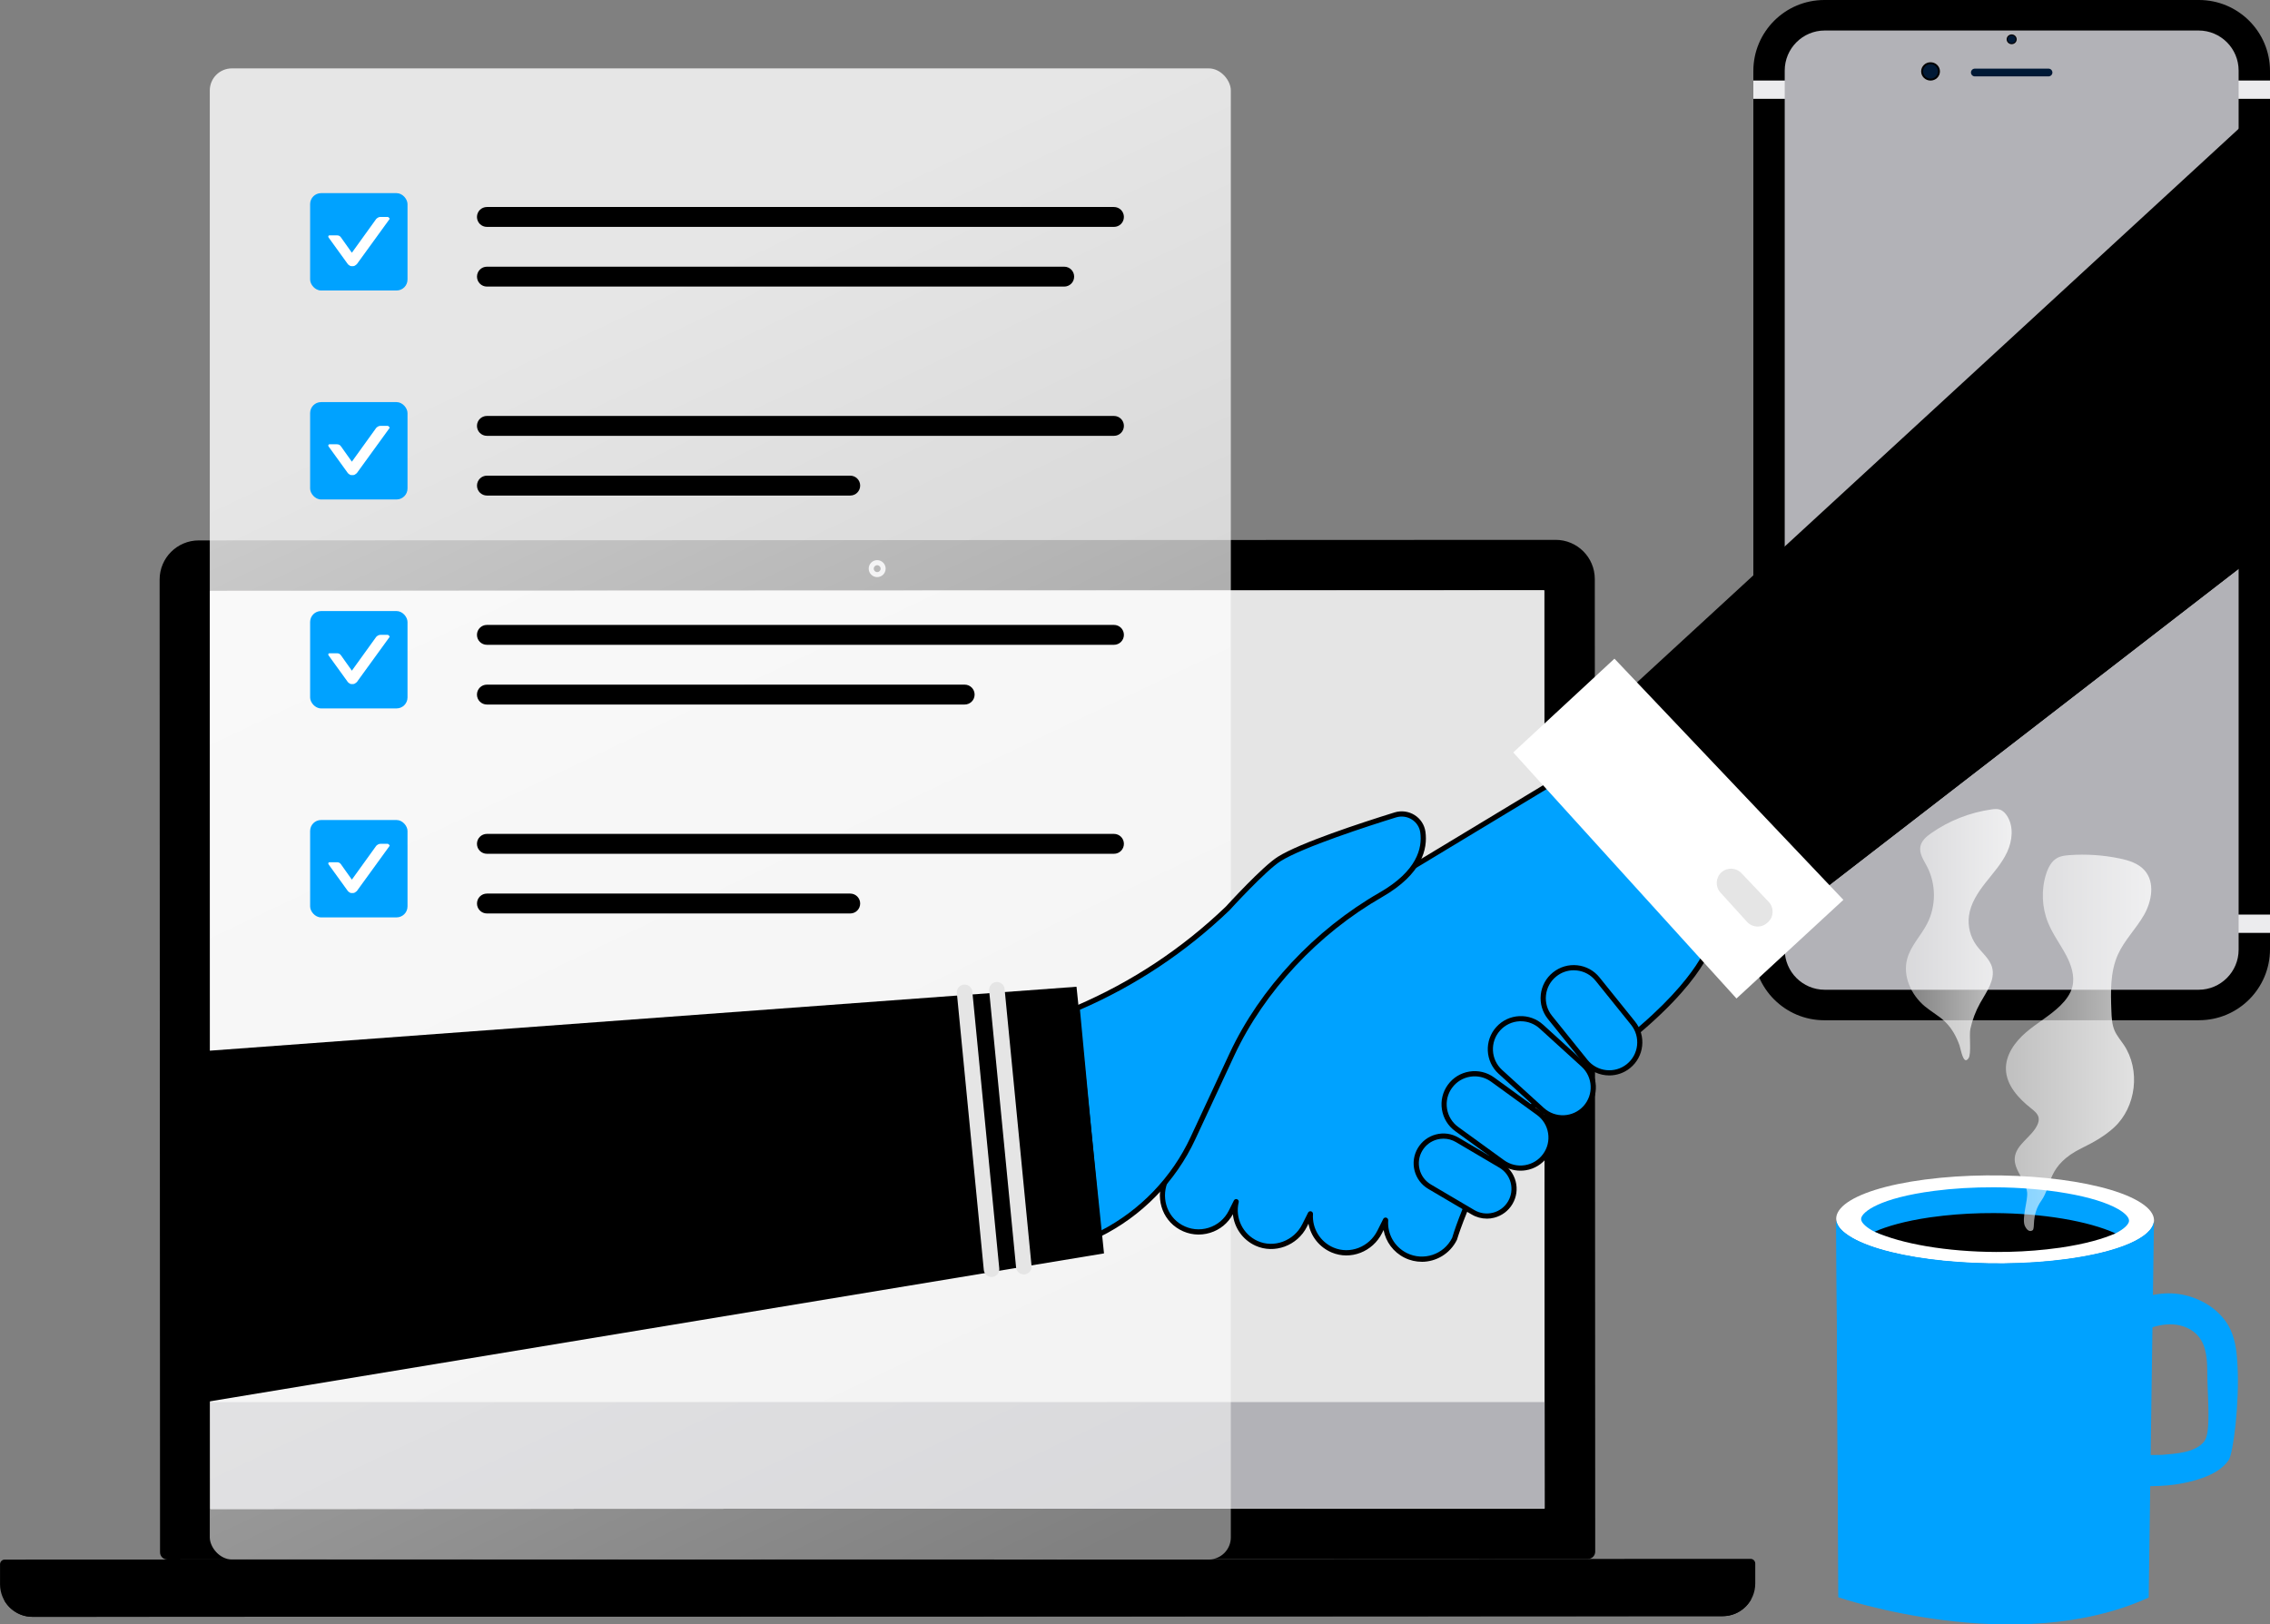
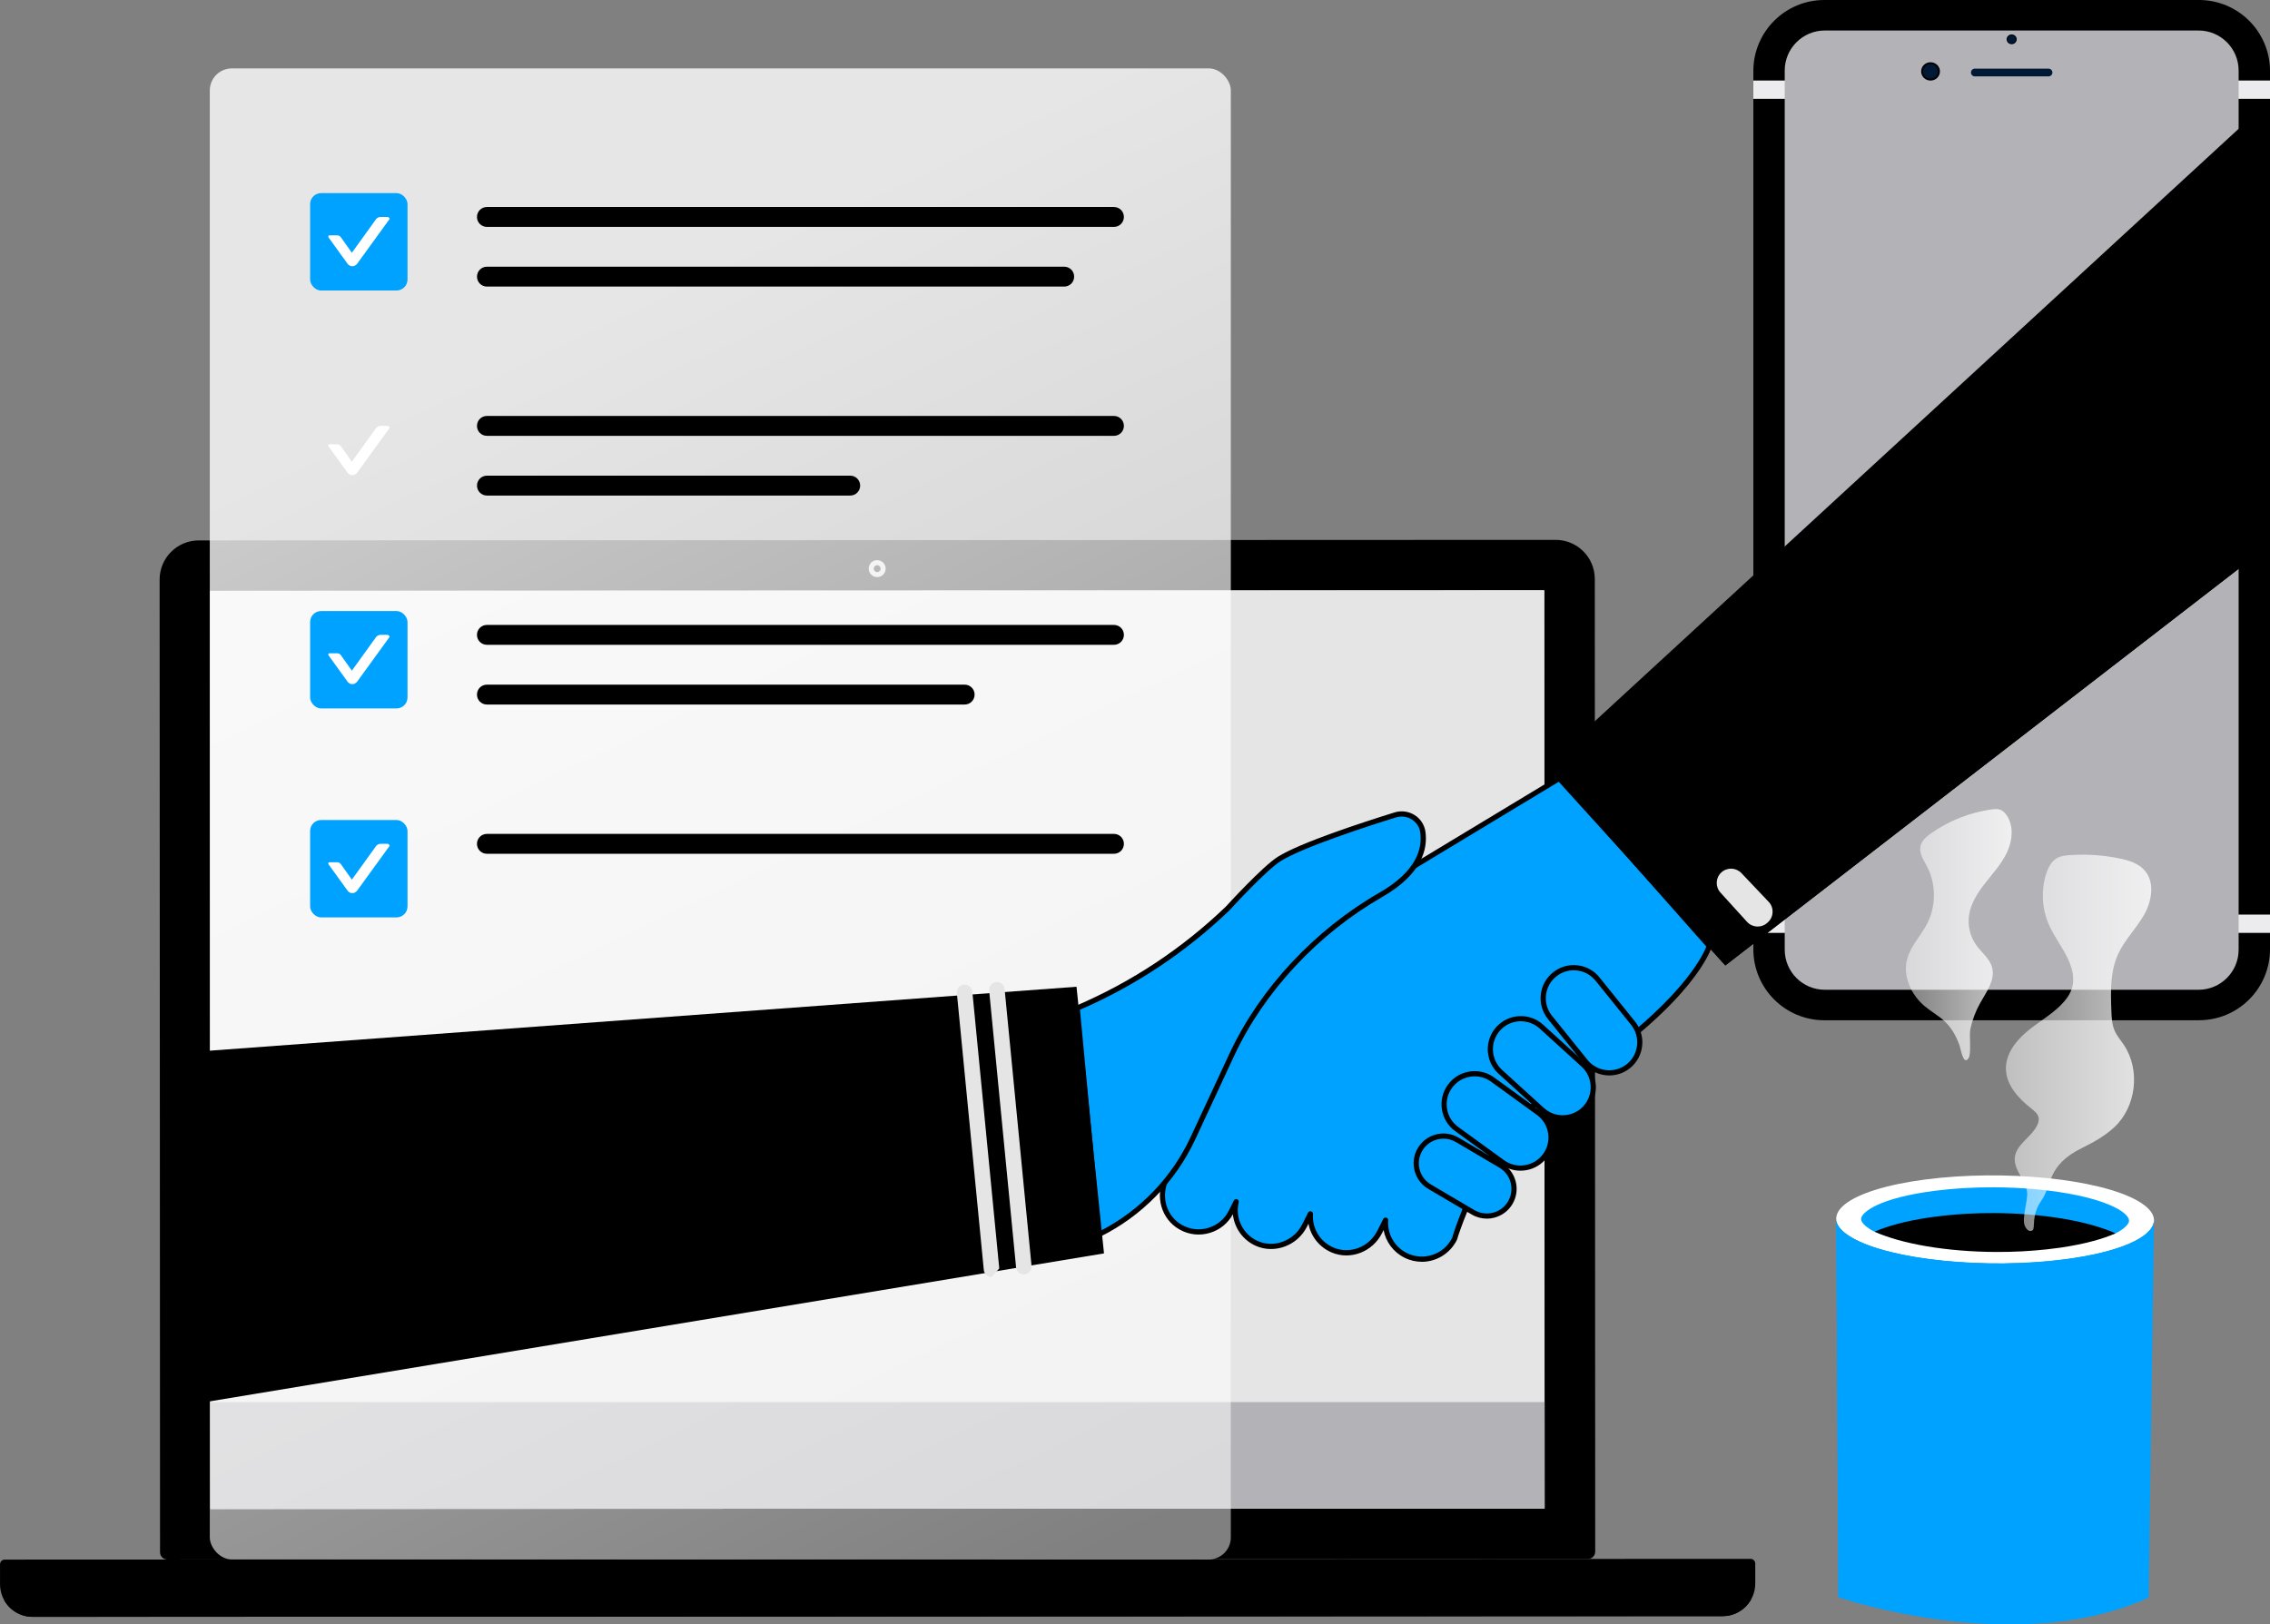
<svg xmlns="http://www.w3.org/2000/svg" xmlns:xlink="http://www.w3.org/1999/xlink" id="Layer_2" viewBox="0 0 654.74 468.65">
  <rect x="0" y="0" width="654.74" height="468.65" fill="#808080" stroke="none" />
  <defs>
    <style>
      .cls-1 {
        fill: #001936;
      }

      .cls-2 {
        fill: #00a2ff;
      }

      .cls-3 {
        fill: #fff;
      }

      .cls-4 {
        fill: url(#Degradado_sin_nombre_3-3);
      }

      .cls-5 {
        fill: #b2b2b7;
      }

      .cls-6 {
        fill: #e5e5e5;
      }

      .cls-7 {
        fill: url(#Degradado_sin_nombre_3-2);
      }

      .cls-8 {
        fill: #d6d7db;
      }

      .cls-9 {
        fill: #ececee;
      }

      .cls-10 {
        fill: #f8f6f5;
      }

      .cls-11 {
        fill: #e5e5e5;
      }

      .cls-12 {
        fill: url(#Degradado_sin_nombre_3);
      }
    </style>
    <linearGradient id="Degradado_sin_nombre_3" data-name="Degradado sin nombre 3" x1="311.3" y1="452.82" x2="145.97" y2="104.7" gradientUnits="userSpaceOnUse">
      <stop offset="0" stop-color="#fff" stop-opacity=".5" />
      <stop offset="1" stop-color="#fff" stop-opacity=".8" />
    </linearGradient>
    <linearGradient id="Degradado_sin_nombre_3-2" data-name="Degradado sin nombre 3" x1="578.57" y1="300.87" x2="620.49" y2="300.87" xlink:href="#Degradado_sin_nombre_3" />
    <linearGradient id="Degradado_sin_nombre_3-3" data-name="Degradado sin nombre 3" x1="549.72" y1="269.64" x2="580.23" y2="269.64" xlink:href="#Degradado_sin_nombre_3" />
  </defs>
  <g id="Layer_1-2" data-name="Layer_1">
    <g>
      <g>
        <g>
          <path d="M458.01,449.76l-409.76.17c-1.15,0-2.09-.94-2.09-2.09l-.12-280.64c0-6.23,5.05-11.28,11.28-11.29l391.38-.16c6.23,0,11.28,5.05,11.29,11.28l.12,280.64c0,1.15-.94,2.09-2.09,2.09Z" />
          <rect class="cls-10" x="120.64" y="110.44" width="264.86" height="384.79" transform="translate(555.79 49.64) rotate(89.98)" />
          <polygon class="cls-6" points="306.01 170.38 60.61 170.48 60.72 435.34 306.12 435.24 445.52 435.18 445.41 170.32 306.01 170.38" />
          <polygon class="cls-5" points="60.71 404.51 60.72 435.34 306.12 435.24 445.52 435.18 445.51 404.51 60.71 404.51" />
        </g>
        <g>
          <path d="M496.87,466.26l-487.46.2c-5.19,0-9.4-4.2-9.4-9.39v-5.77c0-.75.6-1.35,1.35-1.35l503.56-.21c.75,0,1.35.6,1.35,1.35v5.77c0,5.19-4.2,9.4-9.39,9.4Z" />
          <path d="M1.17,461.61c1.6,2.9,4.69,4.86,8.23,4.86l487.46-.2c3.54,0,6.62-1.97,8.22-4.86l-503.92.21Z" />
          <path d="M280.22,456.39l-54.17.02c-3.62,0-6.56-2.93-6.56-6.56h0l67.29-.03h0c0,3.62-2.93,6.56-6.56,6.56Z" />
        </g>
        <path class="cls-8" d="M253.01,166.5c-1.35,0-2.45-1.1-2.45-2.45,0-1.35,1.1-2.45,2.44-2.45,1.35,0,2.45,1.1,2.45,2.45,0,1.35-1.1,2.45-2.45,2.45ZM253.01,163.07c-.55,0-.99.44-.99.99,0,.55.44.99.99.99.55,0,.99-.44.99-.99,0-.55-.44-.99-.99-.99Z" />
      </g>
      <rect class="cls-12" x="60.51" y="19.73" width="294.5" height="430.18" rx="6.37" ry="6.37" />
      <g>
        <g>
          <path d="M634.26,294.35h-108.06c-11.31,0-20.48-9.17-20.48-20.48V20.48c0-11.31,9.17-20.48,20.48-20.48h108.06c11.31,0,20.48,9.17,20.48,20.48v253.38c0,11.31-9.17,20.48-20.48,20.48Z" />
          <rect class="cls-9" x="505.72" y="23.23" width="149.02" height="5.28" />
          <rect class="cls-9" x="505.72" y="263.86" width="149.02" height="5.28" />
          <path class="cls-5" d="M514.77,273.99V20.36c0-6.38,5.18-11.56,11.56-11.56h107.8c6.38,0,11.56,5.17,11.56,11.56v253.63c0,6.38-5.18,11.56-11.56,11.56h-107.8c-6.38,0-11.56-5.17-11.56-11.56Z" />
        </g>
        <g>
          <g>
            <path d="M554.12,20.6c0-1.46,1.21-2.64,2.71-2.64,1.5,0,2.71,1.18,2.71,2.64,0,1.46-1.21,2.64-2.71,2.64-1.5,0-2.71-1.18-2.71-2.64Z" />
            <path class="cls-1" d="M554.68,20.6c0-1.16.96-2.09,2.15-2.09,1.19,0,2.15.94,2.15,2.09,0,1.16-.96,2.09-2.15,2.09-1.19,0-2.15-.94-2.15-2.09Z" />
          </g>
          <g>
            <path d="M578.78,11.34c0-.78.65-1.41,1.45-1.41.8,0,1.45.63,1.45,1.41,0,.78-.65,1.41-1.45,1.41-.8,0-1.45-.63-1.45-1.41Z" />
            <path class="cls-1" d="M579.08,11.34c0-.62.51-1.12,1.15-1.12.64,0,1.15.5,1.15,1.12,0,.62-.51,1.12-1.15,1.12-.64,0-1.15-.5-1.15-1.12Z" />
          </g>
          <path class="cls-1" d="M590.86,22.04h-21.25c-.62,0-1.12-.5-1.12-1.12h0c0-.62.5-1.12,1.12-1.12h21.25c.62,0,1.11.5,1.12,1.12h0c0,.62-.5,1.11-1.12,1.12Z" />
        </g>
      </g>
      <g>
        <g>
          <g>
            <path class="cls-2" d="M493.02,272.93l-42.94-48.54c-14.47,8.74-28.94,17.48-43.41,26.22-9.38,5.66-19.43,10.22-28.39,16.58-9.46,6.72-12.71,14.54-17.76,24.64-3.45,6.89-6.89,13.78-10.34,20.67-4.57,9.14-9.14,18.29-13.72,27.43-2.53,5.06-.82,11.35,4.11,14.11,5.27,2.95,11.86.88,14.53-4.46l1.46-2.92c-1.15,4.76,1.16,9.87,5.84,12.01,5.19,2.37,11.33-.03,13.89-5.13l1.68-3.36c-.31,4.33,2.09,8.62,6.4,10.44,5.14,2.17,11.1-.26,13.59-5.26l1.68-3.36c-.3,4.12,1.85,8.2,5.77,10.16,5.19,2.59,11.49.49,14.08-4.7,0,0,9.5-32.17,29.77-43.6,2.09-1.18,4.16-2.38,6.15-3.71,33.2-22.24,37.58-37.25,37.58-37.25Z" />
            <path d="M410.09,364.03c-1.68,0-3.39-.38-4.99-1.18-3.21-1.6-5.39-4.57-6.03-7.98l-.43.86c-2.72,5.44-9.1,7.91-14.55,5.61-3.54-1.5-6.01-4.65-6.69-8.3l-.43.86c-2.76,5.51-9.42,7.96-14.86,5.48-3.7-1.69-6.11-5.2-6.51-9.07-1.41,2.59-3.73,4.49-6.57,5.36-2.97.91-6.09.58-8.81-.95-5.24-2.94-7.18-9.57-4.42-15.1l25.38-50.79c4.42-8.95,7.91-16.01,16.66-22.23,5.58-3.96,11.67-7.27,17.55-10.48,3.6-1.96,7.32-3.98,10.88-6.13l43.41-26.22c.3-.19.71-.13.94.14l42.94,48.54c.17.19.23.46.16.7-.18.62-4.84,15.52-37.88,37.66-2.05,1.37-4.19,2.61-6.2,3.74-19.77,11.14-29.33,42.84-29.42,43.16-2.01,4.03-6.01,6.33-10.14,6.33ZM399.65,351.27c.07,0,.13,0,.2.03.34.09.57.42.55.77-.29,3.96,1.82,7.66,5.36,9.43,4.81,2.4,10.68.45,13.08-4.36.34-1.2,9.77-32.47,30.07-43.91,1.99-1.12,4.1-2.34,6.1-3.68,29.74-19.92,36.21-34.02,37.15-36.46l-42.24-47.74-42.88,25.9c-3.58,2.17-7.32,4.2-10.94,6.17-5.85,3.18-11.89,6.47-17.4,10.38-8.45,6-11.86,12.92-16.19,21.68l-1.34,2.69-24.05,48.11c-2.41,4.81-.73,10.58,3.81,13.13,2.36,1.32,5.07,1.61,7.64.82,2.57-.79,4.65-2.55,5.86-4.96l1.46-2.92c.17-.34.57-.5.92-.37.36.13.56.51.47.88-1.09,4.52,1.19,9.22,5.42,11.15,4.73,2.16,10.51,0,12.91-4.79l1.68-3.36c.16-.32.51-.48.87-.39.34.09.57.42.55.77-.3,4.17,2.09,8.07,5.95,9.7,4.72,1.99,10.27-.16,12.63-4.9l1.68-3.36c.13-.26.39-.41.67-.41Z" />
          </g>
          <g>
            <polygon points="445.69 221.24 497.64 278.53 646.57 163.42 646.74 36.2 445.69 221.24" />
            <path d="M471,249.15l26.64,29.38,148.93-115.1.08-58.61c-30.03,22.94-162.76,134.2-175.65,144.34Z" />
-             <polygon class="cls-3" points="465.66 190.03 436.47 217.08 500.86 288.07 531.69 259.61 465.66 190.03" />
            <path class="cls-11" d="M496.48,251.71h0c-1.66,1.54-1.77,4.12-.25,5.8l7.67,8.45c1.54,1.7,4.17,1.82,5.86.26l.19-.17c1.69-1.56,1.78-4.2.19-5.87l-7.86-8.28c-1.56-1.64-4.14-1.72-5.8-.19Z" />
          </g>
        </g>
        <g>
          <g>
            <path class="cls-2" d="M310.69,290.84h0c16.07-6.89,30.77-16.62,43.38-28.73,0,0,10.53-11.57,14.91-14.31,6.45-4.04,24.45-9.9,33.46-12.7,3.6-1.12,7.42,1.21,7.94,4.95.68,4.87-1.03,11.74-12.1,18.09-20,11.48-34.86,28.75-42.93,45.97l-11.3,24.28c-5.63,12.1-15.23,21.91-27.2,27.8h0l-6.17-65.37Z" />
            <path d="M316.86,356.95c-.13,0-.25-.03-.36-.09-.21-.12-.36-.34-.38-.58l-6.17-65.37c-.03-.32.15-.63.45-.76,16.04-6.88,30.56-16.49,43.16-28.58.4-.44,10.61-11.64,15.03-14.4,6.42-4.02,23.83-9.73,33.64-12.78,1.96-.61,4.07-.33,5.81.77,1.69,1.07,2.82,2.82,3.1,4.78.69,4.94-.91,12.21-12.46,18.84-18.46,10.59-34,27.23-42.62,45.64l-11.3,24.28c-5.68,12.21-15.46,22.21-27.55,28.16-.1.05-.22.08-.33.08ZM311.49,291.31l6.02,63.74c11.33-5.85,20.5-15.39,25.88-26.96l11.3-24.28c8.75-18.69,24.51-35.56,43.23-46.31,10.83-6.22,12.36-12.86,11.73-17.34-.21-1.53-1.1-2.89-2.42-3.73-1.36-.86-3.03-1.08-4.56-.61-7.84,2.43-26.77,8.54-33.29,12.62-4.24,2.65-14.65,14.06-14.75,14.18-12.63,12.12-27.13,21.76-43.14,28.7Z" />
          </g>
          <g>
            <polygon points="59.12 303.23 59.22 404.51 318.43 361.61 310.5 284.68 59.12 303.23" />
            <path class="cls-11" d="M295.3,367.68c-1.14,0-2.11-.87-2.23-2.02l-7.77-79.89c-.12-1.23.78-2.33,2.01-2.45,1.23-.11,2.33.78,2.45,2.01l7.77,79.89c.12,1.23-.78,2.33-2.01,2.45-.07,0-.15.01-.22.01Z" />
-             <path class="cls-11" d="M285.99,368.42c-1.14,0-2.11-.87-2.23-2.02l-7.77-79.89c-.12-1.23.78-2.33,2.01-2.45,1.23-.11,2.33.78,2.45,2.01l7.77,79.89c.12,1.23-.78,2.33-2.01,2.45-.07,0-.15.01-.22.01Z" />
+             <path class="cls-11" d="M285.99,368.42c-1.14,0-2.11-.87-2.23-2.02l-7.77-79.89c-.12-1.23.78-2.33,2.01-2.45,1.23-.11,2.33.78,2.45,2.01l7.77,79.89Z" />
          </g>
        </g>
        <g>
          <g>
            <path class="cls-2" d="M435.62,346.97h0c-2.2,3.73-7.01,4.97-10.74,2.78l-12.52-7.38c-3.73-2.2-4.97-7.01-2.78-10.74h0c2.2-3.73,7.01-4.97,10.74-2.78l12.52,7.38c3.73,2.2,4.97,7.01,2.78,10.74Z" />
            <path d="M428.84,351.58c-1.51,0-3.01-.4-4.35-1.19l-12.52-7.38c-1.98-1.16-3.38-3.03-3.96-5.25-.57-2.22-.25-4.53.92-6.51s3.03-3.38,5.25-3.96c2.22-.57,4.53-.25,6.51.92l12.52,7.38c1.98,1.16,3.38,3.03,3.96,5.25.57,2.22.25,4.53-.92,6.51h0c-1.16,1.98-3.03,3.38-5.25,3.96-.72.19-1.44.28-2.16.28ZM416.35,328.51c-.6,0-1.2.08-1.79.23-1.84.47-3.38,1.64-4.34,3.27-.96,1.63-1.23,3.54-.76,5.38.47,1.83,1.64,3.38,3.27,4.34l12.52,7.38c1.63.96,3.54,1.23,5.38.76,1.83-.47,3.38-1.64,4.34-3.27h0c.96-1.63,1.23-3.54.76-5.38-.48-1.84-1.64-3.38-3.27-4.34l-12.52-7.38c-1.11-.65-2.34-.99-3.59-.99Z" />
          </g>
          <g>
            <path class="cls-2" d="M445.69,333.36h0c-2.86,3.94-8.37,4.82-12.31,1.96l-13.22-9.59c-3.94-2.86-4.82-8.37-1.96-12.31h0c2.86-3.94,8.37-4.82,12.31-1.96l13.22,9.59c3.94,2.86,4.82,8.37,1.96,12.31Z" />
            <path d="M438.54,337.75c-2,0-3.94-.63-5.59-1.82l-13.22-9.59c-2.07-1.5-3.43-3.71-3.83-6.24-.4-2.52.2-5.05,1.7-7.12,1.5-2.07,3.71-3.43,6.23-3.83,2.52-.4,5.05.2,7.12,1.7l13.22,9.59c2.07,1.5,3.43,3.71,3.83,6.24.4,2.52-.2,5.05-1.7,7.12-1.5,2.07-3.71,3.43-6.23,3.83-.51.08-1.02.12-1.52.12ZM425.36,310.53c-.43,0-.86.03-1.29.1-2.13.34-4,1.49-5.26,3.23-1.27,1.74-1.78,3.88-1.44,6.01.34,2.13,1.49,4,3.23,5.26l13.22,9.59c1.74,1.27,3.87,1.78,6,1.44,2.13-.34,4-1.49,5.26-3.23h0c1.27-1.74,1.78-3.88,1.44-6.01-.34-2.13-1.49-4-3.23-5.26l-13.22-9.59c-1.39-1.01-3.03-1.54-4.72-1.54Z" />
          </g>
          <g>
            <path class="cls-2" d="M457.27,319.62h0c-3.28,3.6-8.85,3.86-12.45.59l-12.08-10.99c-3.6-3.28-3.86-8.85-.59-12.45h0c3.28-3.6,8.85-3.86,12.45-.59l12.08,10.99c3.6,3.28,3.86,8.85.59,12.45Z" />
            <path d="M450.75,323.25c-2.3,0-4.6-.82-6.43-2.48l-12.08-10.99c-3.9-3.55-4.18-9.6-.64-13.5,1.72-1.89,4.07-3,6.62-3.12,2.53-.12,4.99.76,6.88,2.48l12.08,10.99c3.9,3.55,4.19,9.6.64,13.5h0c-1.88,2.07-4.48,3.12-7.08,3.12ZM438.68,294.64c-.13,0-.26,0-.39,0-2.15.1-4.14,1.04-5.59,2.63-2.99,3.29-2.75,8.4.54,11.4l12.08,10.99c3.29,2.99,8.4,2.75,11.39-.54h0c2.99-3.29,2.75-8.4-.54-11.39l-12.08-10.99c-1.5-1.36-3.41-2.1-5.42-2.1Z" />
          </g>
          <g>
            <path class="cls-2" d="M469.69,307.58h0c-3.79,3.05-9.34,2.45-12.39-1.34l-10.24-12.72c-3.05-3.79-2.45-9.34,1.34-12.39h0c3.79-3.05,9.34-2.45,12.39,1.34l10.24,12.72c3.05,3.79,2.45,9.34-1.34,12.39Z" />
            <path d="M464.17,310.27c-2.8,0-5.57-1.22-7.46-3.56l-10.24-12.72c-1.6-1.99-2.33-4.48-2.06-7.02.27-2.54,1.52-4.82,3.51-6.42,1.99-1.6,4.47-2.33,7.02-2.06,2.54.27,4.82,1.52,6.42,3.51l10.24,12.72c3.31,4.11,2.65,10.14-1.45,13.44h0c-1.76,1.42-3.88,2.11-5.99,2.11ZM453.91,279.93c-1.83,0-3.6.62-5.04,1.79-1.68,1.35-2.73,3.27-2.96,5.42-.23,2.14.39,4.25,1.74,5.92l10.24,12.72c2.79,3.46,7.88,4.01,11.34,1.22,3.46-2.79,4.01-7.88,1.22-11.34l-10.24-12.72c-1.35-1.68-3.28-2.73-5.42-2.96-.29-.03-.59-.05-.88-.05Z" />
          </g>
        </g>
      </g>
      <g>
-         <path class="cls-2" d="M619.02,428.75c-3.68-.06-7.38-.44-11.01-.96.5-2.91.99-5.82,1.49-8.73-.13.75,12.96.78,14.12.67,3.85-.35,9.74-.57,12.25-4.02,1.93-2.66.81-13.37.79-19.35-.01-3.77-.14-7.87-2.52-10.78-1.76-2.15-4.54-3.3-7.3-3.48-2.77-.18-5.53.53-8.09,1.59-1.18-2.64-2.36-5.29-3.53-7.93,4.53-2.5,10.01-3.26,15.05-2.08,5.43,1.27,10.66,4.77,13.04,9.85,1.66,3.54,1.88,7.39,2.06,10.47.6,10.57-1.22,25.29-2.54,27.23-1.75,2.59-4.68,4.13-7.63,5.18-5.18,1.84-10.66,2.44-16.17,2.34Z" />
        <path class="cls-3" d="M616.62,346.47c11.12,6.38,1.7,13.95-21.04,16.91-22.73,2.96-50.18.2-61.29-6.18-11.12-6.38-1.7-13.95,21.04-16.91,22.73-2.96,50.18-.2,61.29,6.18Z" />
        <path class="cls-2" d="M575.16,351.93c13.22.05,24.75,1.71,32.03,4.67.82-.32,2.34-.42,2.97-.75,2.64-1.34,3.74-2.62,3.9-3.45.2-1.01-.95-2.32-3.16-3.59-6.53-3.74-20.54-6.2-35.7-6.27-6.03-.02-11.86.32-17.31,1.03-15.84,2.06-20.71,6.06-21.07,7.89-.2,1.01,1,2.29,3.21,3.56.84.48,1.97.81,3.04,1.25,3.27-1.29,7.87-2.4,14.78-3.3,5.46-.71,11.28-1.06,17.31-1.03Z" />
        <path class="cls-2" d="M621.27,352.45c-.48,4.57-9.85,8.87-25.69,10.93-22.73,2.96-50.18.2-61.29-6.18-2.98-1.71-4.66-3.5-4.65-5.28,0,1.09.6,107.15.57,108.89,0,0,51.18,17.6,89.54.09,0-1.87,1.52-108.45,1.52-108.45Z" />
        <path class="cls-2" d="M621.25,352.36c-.48,4.57-9.85,8.87-25.69,10.93-22.73,2.96-50.18.2-61.29-6.18-2.98-1.71-4.66-3.5-4.65-5.28,0,1.09.6,87.6.57,89.34,85.56-7.63,91.06-88.82,91.06-88.82Z" />
        <path d="M610.16,355.83c-7.75-3.54-20.91-5.79-35-5.85-5.04-.02-9.93.24-14.61.75-1.11.12-2.2.26-3.28.41-.19.03-.38.04-.56.07-7.36,1.08-12.5,2.59-15.99,4.14,0,0,0,0,0,0,0,0,0,0,0,0,7.75,3.54,20.91,5.79,35,5.85,5.04.02,9.93-.24,14.61-.75,1.11-.12,2.2-.26,3.28-.41.19-.03.38-.04.57-.07,7.36-1.08,12.5-2.59,15.99-4.14,0,0,0,0,0,0,0,0,0,0,0,0Z" />
        <path d="M580.66,351.96c-1.8-.08-3.63-.12-5.48-.13-1.52,0-3.03.01-4.52.05" />
      </g>
      <rect class="cls-2" x="89.45" y="55.72" width="28.09" height="28.09" rx="3.16" ry="3.16" />
      <rect class="cls-2" x="89.45" y="236.58" width="28.09" height="28.09" rx="3.16" ry="3.16" />
      <rect class="cls-2" x="89.45" y="176.29" width="28.09" height="28.09" rx="3.16" ry="3.16" />
-       <rect class="cls-2" x="89.45" y="116.01" width="28.09" height="28.09" rx="3.16" ry="3.16" />
      <path d="M321.3,65.46h-180.86c-1.59,0-2.87-1.28-2.87-2.87s1.28-2.87,2.87-2.87h180.86c1.59,0,2.87,1.28,2.87,2.87s-1.28,2.87-2.87,2.87Z" />
      <path d="M306.95,82.68h-166.5c-1.59,0-2.87-1.28-2.87-2.87s1.28-2.87,2.87-2.87h166.5c1.59,0,2.87,1.28,2.87,2.87s-1.28,2.87-2.87,2.87Z" />
      <path d="M321.3,125.74h-180.86c-1.59,0-2.87-1.28-2.87-2.87s1.28-2.87,2.87-2.87h180.86c1.59,0,2.87,1.28,2.87,2.87s-1.28,2.87-2.87,2.87Z" />
      <path d="M245.23,142.97h-104.78c-1.59,0-2.87-1.28-2.87-2.87s1.28-2.87,2.87-2.87h104.78c1.59,0,2.87,1.28,2.87,2.87s-1.28,2.87-2.87,2.87Z" />
      <path d="M321.3,186.03h-180.86c-1.59,0-2.87-1.28-2.87-2.87s1.28-2.87,2.87-2.87h180.86c1.59,0,2.87,1.28,2.87,2.87s-1.28,2.87-2.87,2.87Z" />
      <path d="M278.24,203.26h-137.8c-1.59,0-2.87-1.28-2.87-2.87s1.28-2.87,2.87-2.87h137.8c1.59,0,2.87,1.28,2.87,2.87s-1.28,2.87-2.87,2.87Z" />
      <path d="M321.3,246.32h-180.86c-1.59,0-2.87-1.28-2.87-2.87s1.28-2.87,2.87-2.87h180.86c1.59,0,2.87,1.28,2.87,2.87s-1.28,2.87-2.87,2.87Z" />
-       <path d="M245.23,263.54h-104.78c-1.59,0-2.87-1.28-2.87-2.87s1.28-2.87,2.87-2.87h104.78c1.59,0,2.87,1.28,2.87,2.87s-1.28,2.87-2.87,2.87Z" />
      <path class="cls-3" d="M111.82,62.59h-2.15c-.43,0-.86.29-1.15.57l-7.03,9.76-3.16-4.45c-.29-.43-.72-.57-1.15-.57h-2.15c-.29,0-.43.29-.29.57l5.6,7.75c.14.14.29.29.57.43.14.14.43.14.72.14s.43,0,.72-.14c.14-.14.43-.29.57-.43l9.47-13.06c0-.14-.29-.57-.57-.57Z" />
      <path class="cls-3" d="M111.82,122.87h-2.15c-.43,0-.86.29-1.15.57l-7.03,9.76-3.16-4.45c-.29-.43-.72-.57-1.15-.57h-2.15c-.29,0-.43.29-.29.57l5.6,7.75c.14.14.29.29.57.43.14.14.43.14.72.14s.43,0,.72-.14c.14-.14.43-.29.57-.43l9.47-13.06c0-.14-.29-.57-.57-.57Z" />
      <path class="cls-3" d="M111.82,183.16h-2.15c-.43,0-.86.29-1.15.57l-7.03,9.76-3.16-4.45c-.29-.43-.72-.57-1.15-.57h-2.15c-.29,0-.43.29-.29.57l5.6,7.75c.14.14.29.29.57.43.14.14.43.14.72.14s.43,0,.72-.14c.14-.14.43-.29.57-.43l9.47-13.06c0-.14-.29-.57-.57-.57Z" />
      <path class="cls-3" d="M111.82,243.45h-2.15c-.43,0-.86.29-1.15.57l-7.03,9.76-3.16-4.45c-.29-.43-.72-.57-1.15-.57h-2.15c-.29,0-.43.29-.29.57l5.6,7.75c.14.14.29.29.57.43.14.14.43.14.72.14s.43,0,.72-.14c.14-.14.43-.29.57-.43l9.47-13.06c0-.14-.29-.57-.57-.57Z" />
      <path class="cls-7" d="M584.08,353.8c-1.09-2.22.9-7.39.6-9.88-.43-3.51-3.85-6.34-3.56-9.87.33-3.87,4.82-5.94,6.49-9.45.31-.65.52-1.39.4-2.1-.21-1.17-1.23-1.98-2.16-2.72-3.62-2.86-7.13-6.63-7.28-11.24-.13-4.19,2.6-7.95,5.77-10.68s6.9-4.79,9.9-7.71c1.57-1.54,2.96-3.36,3.5-5.49.75-3.02-.31-6.21-1.75-8.97-1.67-3.18-3.87-6.08-5.23-9.4-1.83-4.46-2.05-9.56-.59-14.15.58-1.83,1.52-3.69,3.2-4.62,1.06-.58,2.3-.72,3.5-.81,4.85-.35,9.74-.03,14.5.96,2.66.55,5.42,1.41,7.21,3.45,3.02,3.43,2.09,8.86-.17,12.83s-5.65,7.26-7.53,11.43c-2.26,5.02-2.1,10.75-1.89,16.25.07,1.96.16,3.97.95,5.76.65,1.47,1.73,2.7,2.62,4.03,4.87,7.23,3.62,17.94-2.79,23.85-2.7,2.49-5.96,4.32-9.27,5.94-10.15,4.97-8.6,10.78-11.67,15.12-3.07,4.34-1.7,8.05-2.59,8.63s-1.68-.18-2.15-1.16Z" />
      <path class="cls-4" d="M561.1,294.84c-1.77-1.71-3.98-2.9-5.87-4.47-3.98-3.29-6.49-8.74-5.14-13.73,1.01-3.76,3.95-6.66,5.74-10.12,2.65-5.11,2.63-11.51-.05-16.6-.96-1.81-2.27-3.7-1.88-5.71.33-1.66,1.74-2.87,3.13-3.84,5.15-3.61,11.17-5.98,17.39-6.85.79-.11,1.62-.2,2.38.05.92.3,1.62,1.05,2.14,1.87,1.92,3.06,1.5,7.11-.02,10.39s-4,5.99-6.23,8.83c-2.23,2.84-4.3,5.99-4.78,9.57-.39,2.96.38,6.05,2.13,8.47,1.55,2.15,3.86,3.87,4.55,6.43.96,3.59-1.63,7.02-3.45,10.26-1.3,2.32-2.25,4.85-2.82,7.45-.4,1.85.34,7.15-.52,8.44-1.52,2.3-2.24-2.64-2.63-3.72-.9-2.49-2.16-4.85-4.08-6.71Z" />
    </g>
  </g>
</svg>